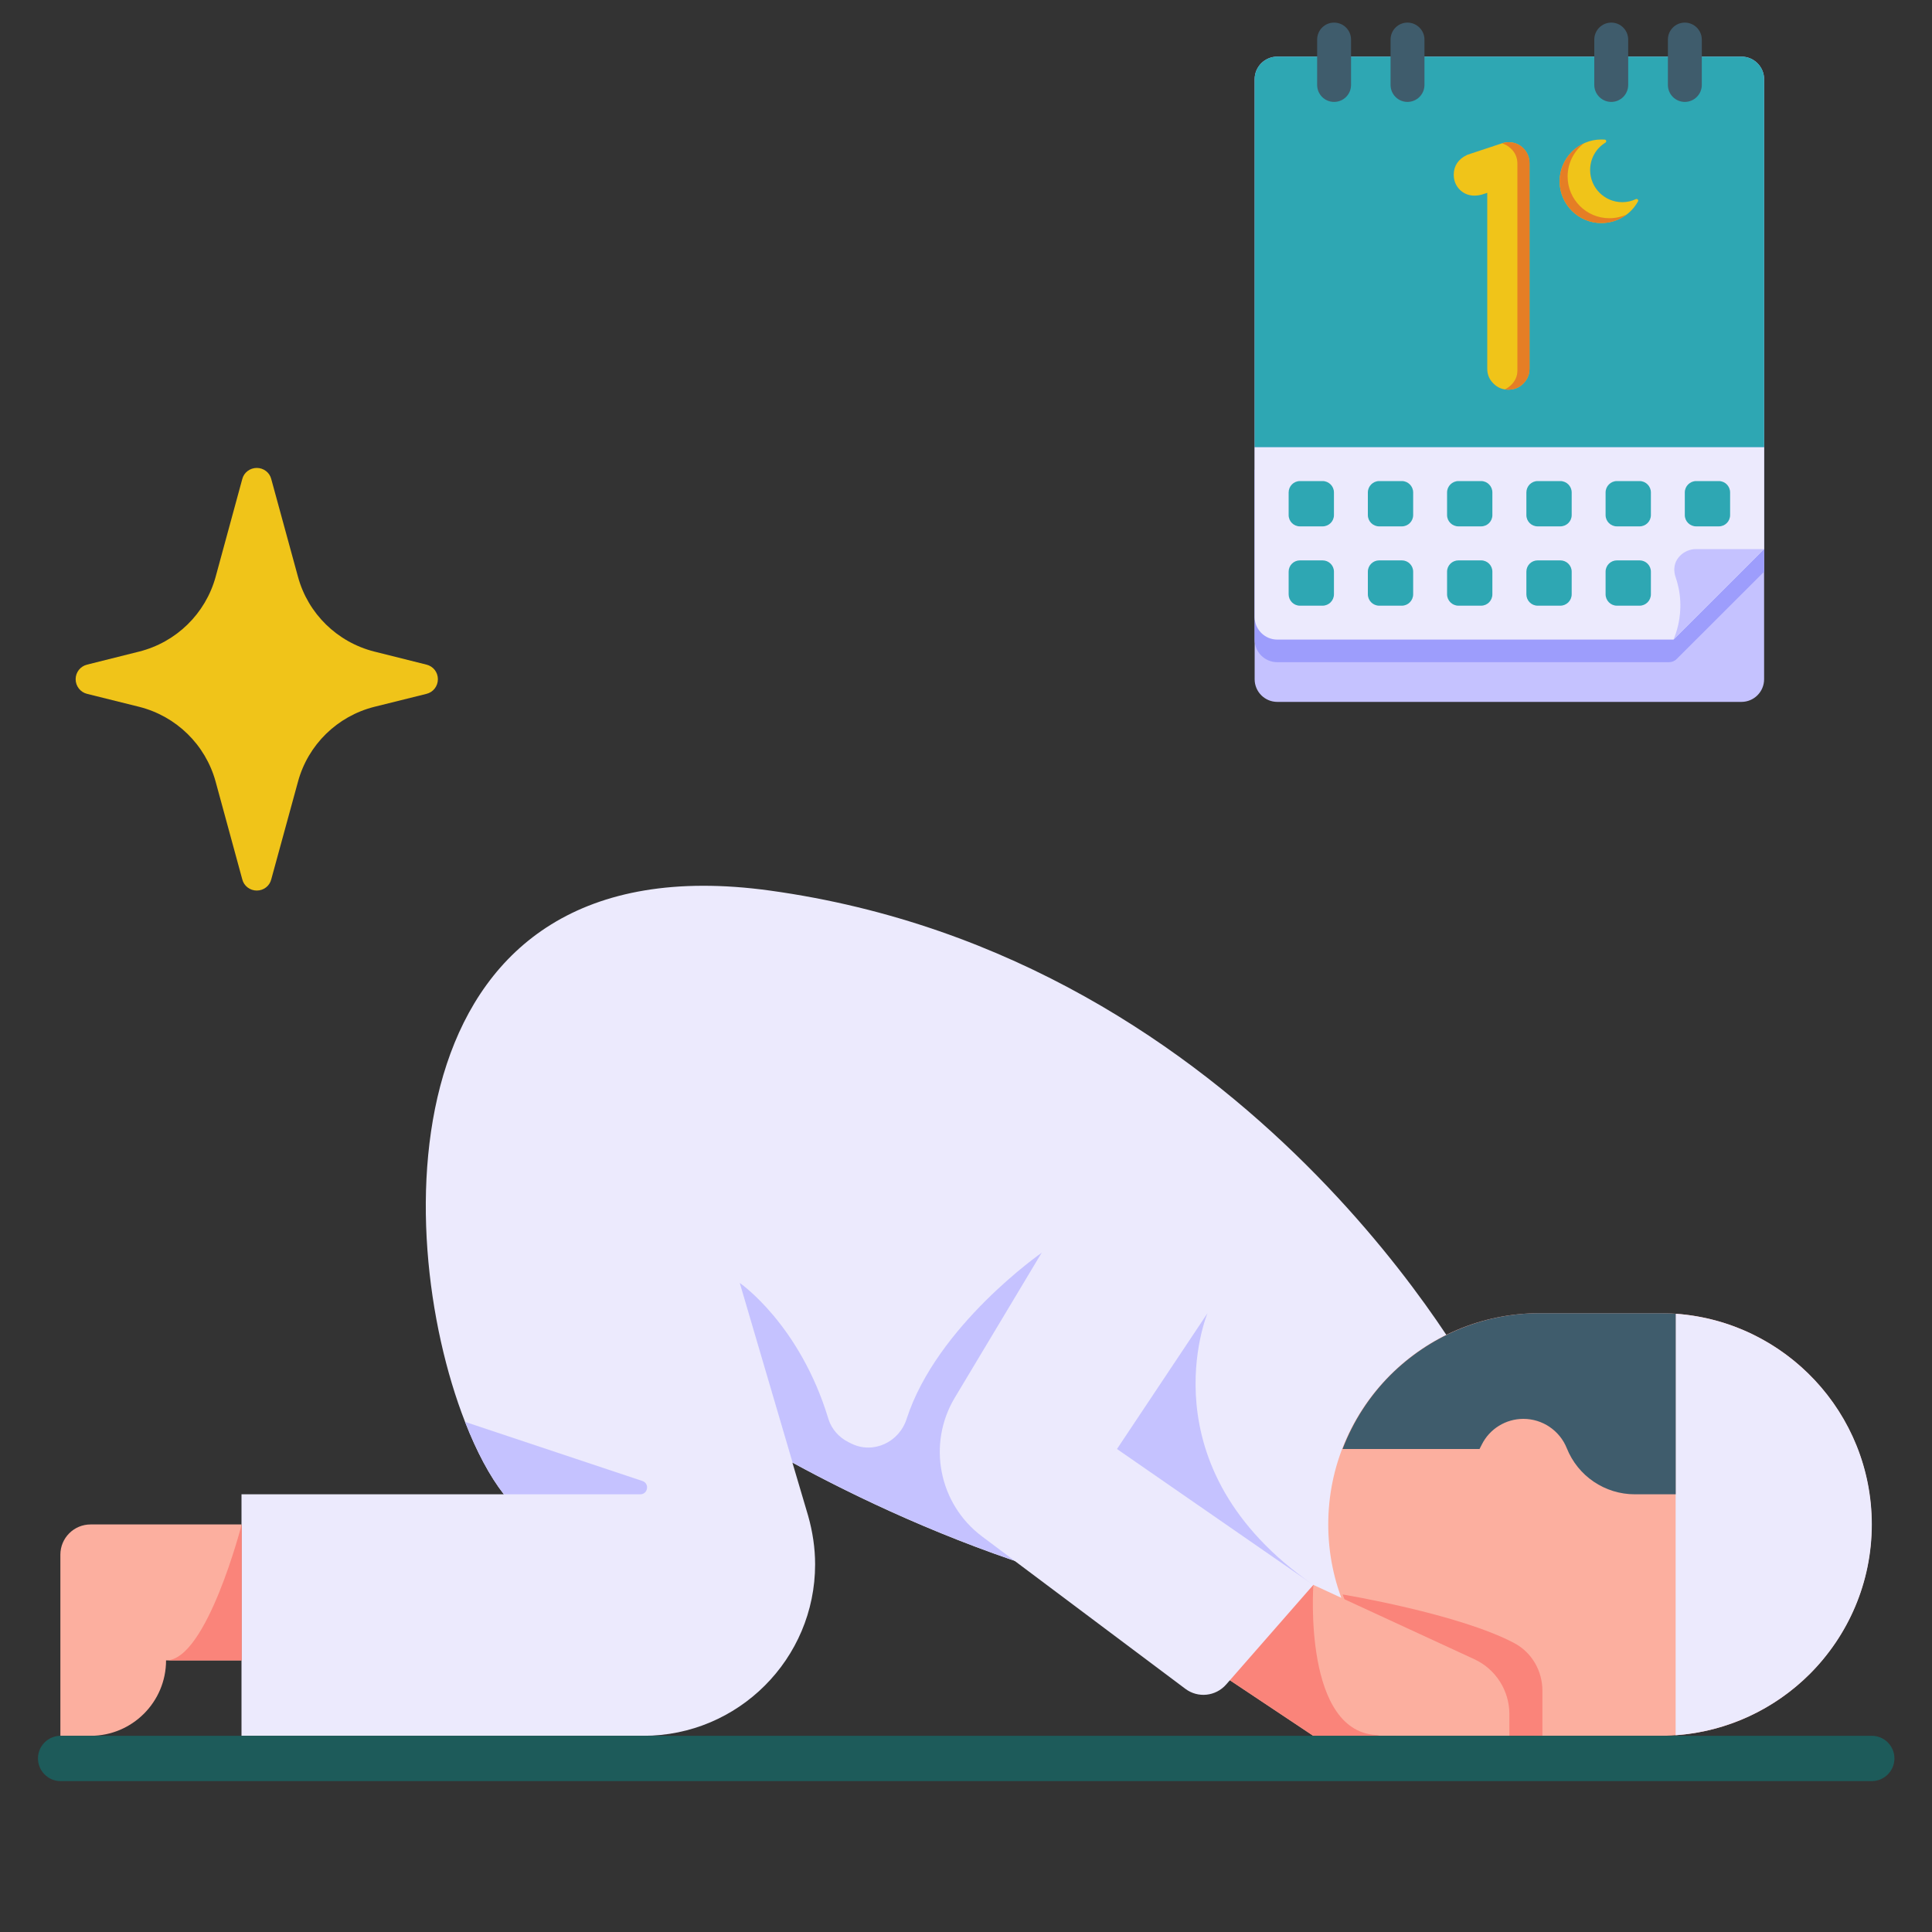
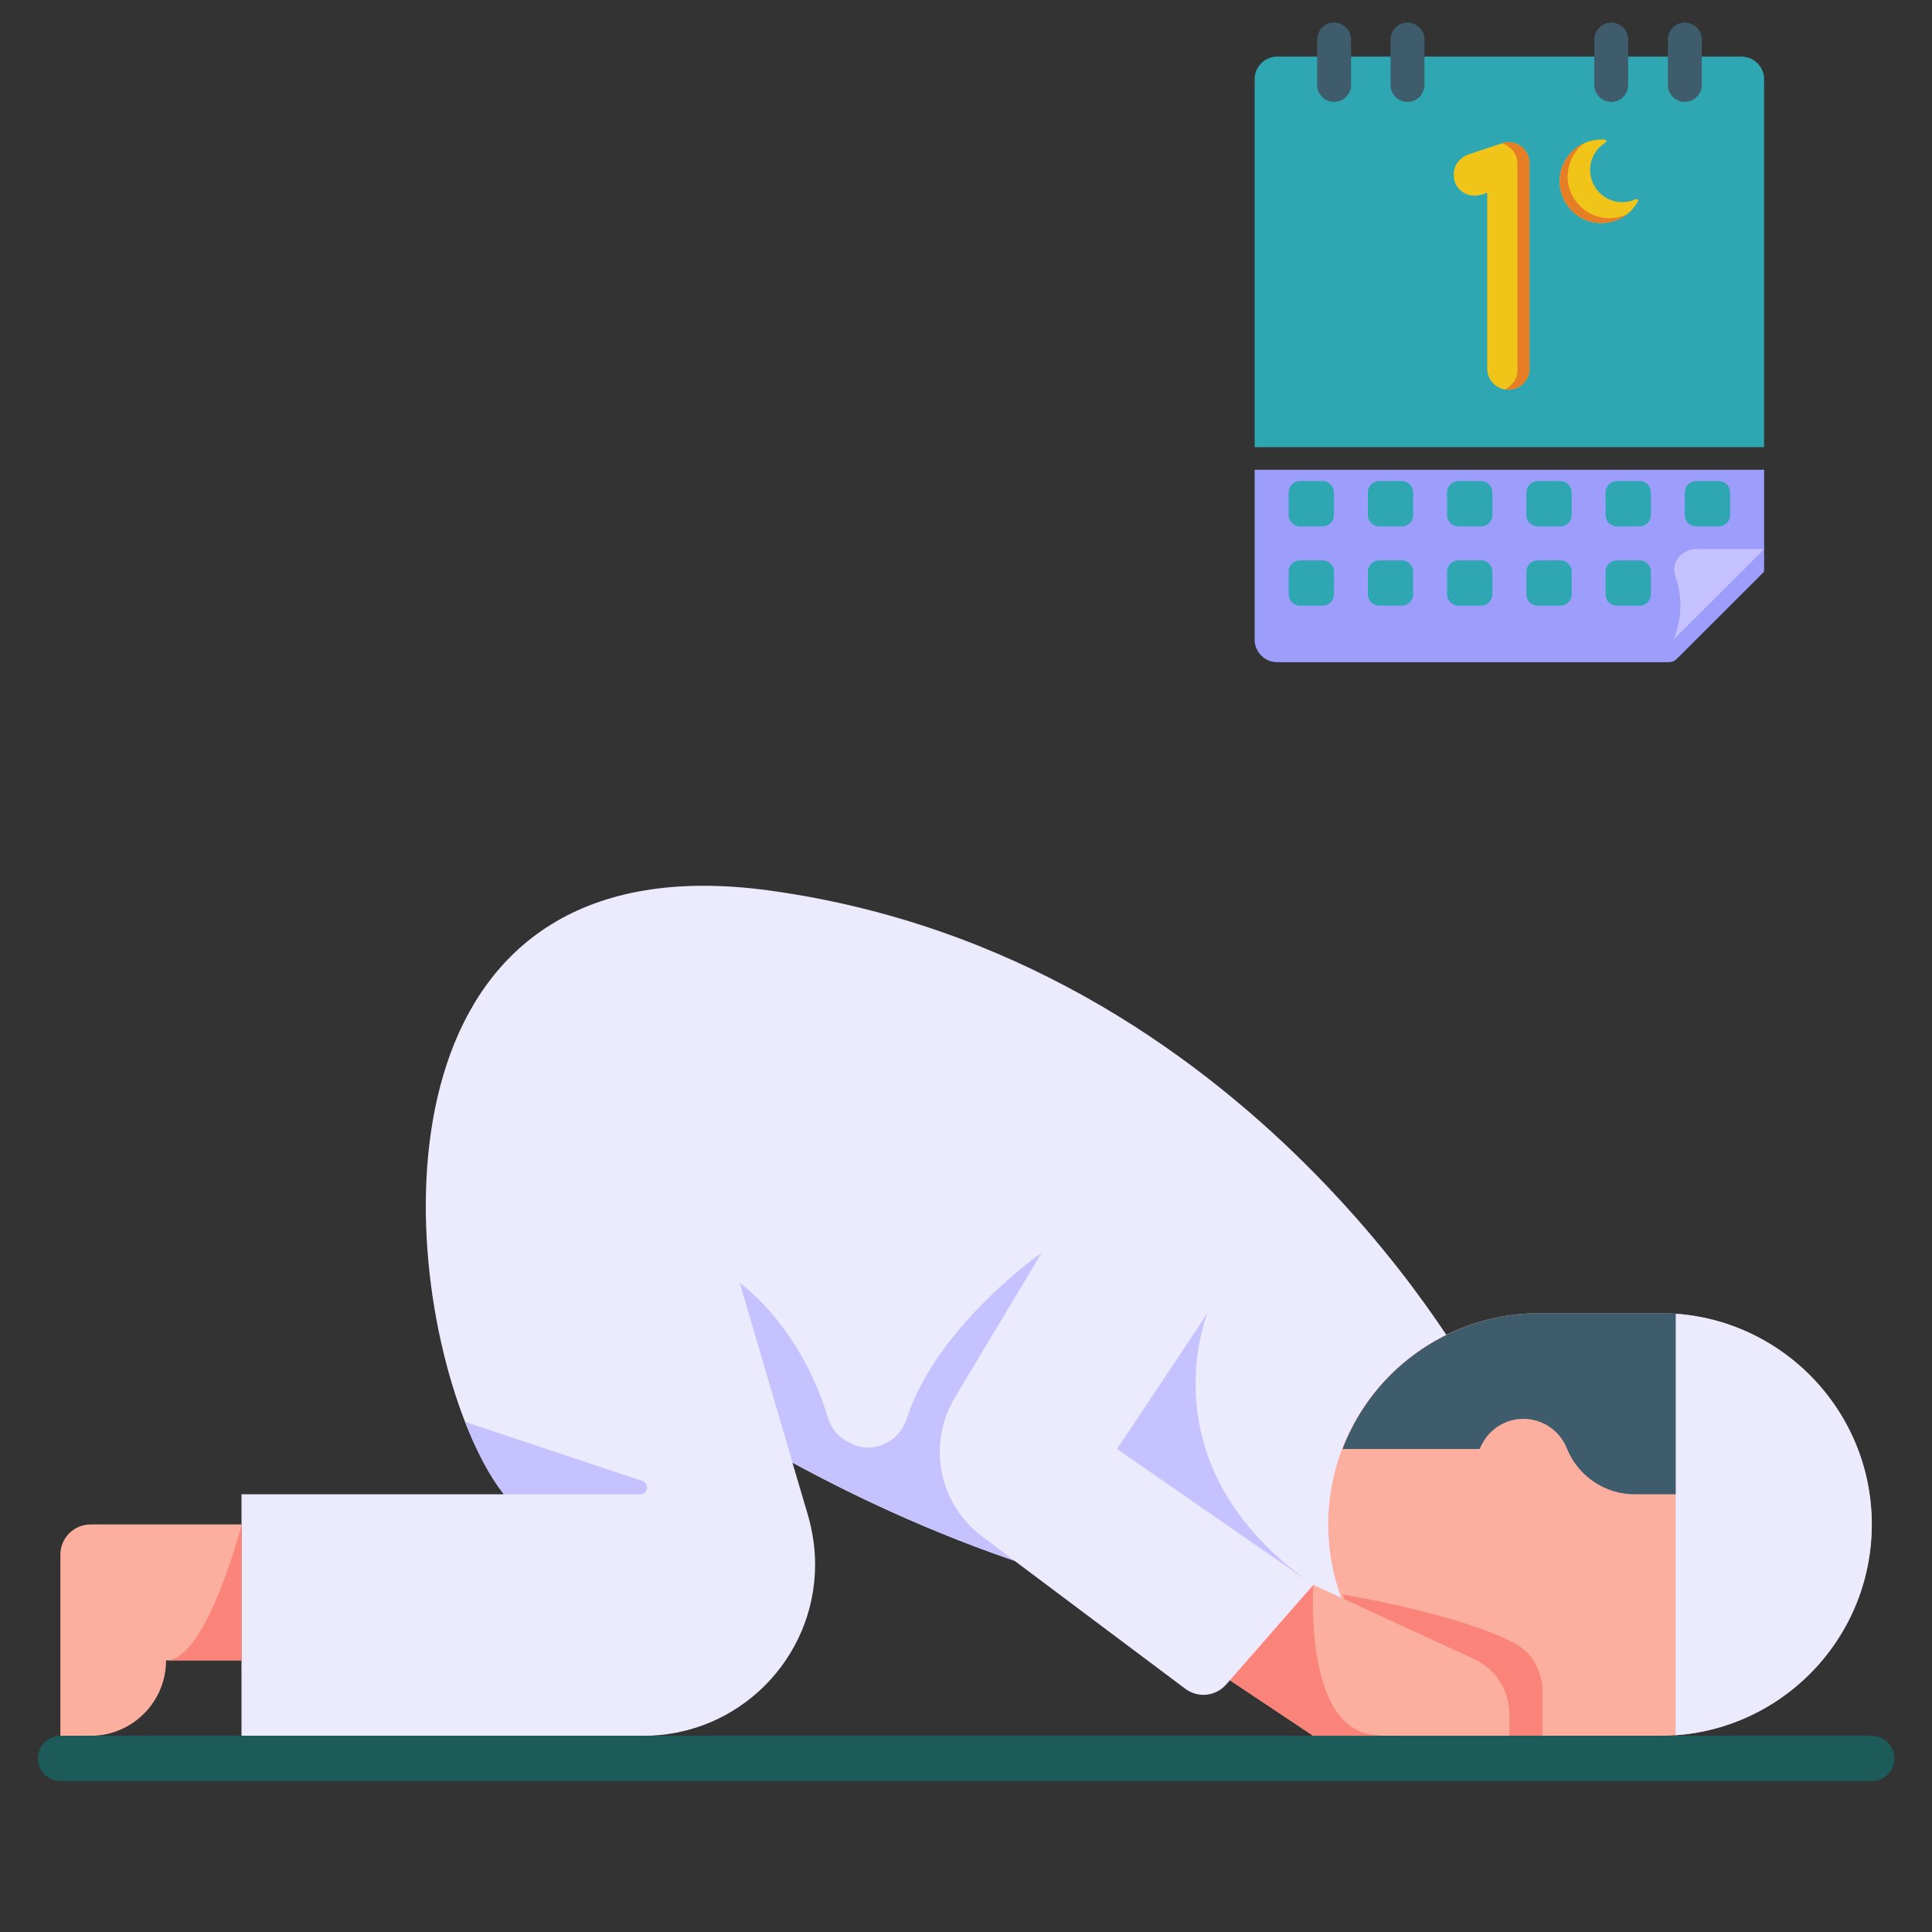
<svg xmlns="http://www.w3.org/2000/svg" width="20" height="20" viewBox="0 0 20 20" fill="none">
  <rect x="0" y="0" width="20" height="20" fill="#333333" stroke="none" />
-   <path d="M4.533 7.031C4.533 7.103 4.485 7.166 4.414 7.183L3.875 7.317C3.491 7.414 3.189 7.709 3.085 8.091L2.808 9.103C2.791 9.172 2.729 9.219 2.658 9.219C2.588 9.219 2.525 9.172 2.508 9.103L2.232 8.091C2.127 7.709 1.825 7.414 1.441 7.317L0.902 7.183C0.832 7.166 0.783 7.103 0.783 7.031C0.783 6.959 0.832 6.897 0.902 6.88L1.441 6.745C1.825 6.648 2.127 6.353 2.232 5.972L2.508 4.959C2.525 4.891 2.588 4.844 2.658 4.844C2.729 4.844 2.791 4.891 2.808 4.959L3.085 5.972C3.189 6.353 3.491 6.648 3.875 6.745L4.414 6.88C4.485 6.897 4.533 6.959 4.533 7.031Z" fill="#F0C419" />
  <path d="M15.312 14.375L14.375 16.719C11.95 16.93 9.523 15.86 8.203 15.141L8.366 15.692C8.412 15.855 8.438 16.024 8.438 16.194C8.438 17.174 7.642 17.969 6.662 17.969H2.5V15.469H5.216C5.07 15.283 4.933 15.025 4.814 14.719C4.033 12.72 4.038 8.677 7.969 9.219C12.981 9.911 15.312 14.375 15.312 14.375Z" fill="#ECEAFD" />
  <path d="M11.049 15.089L10.636 16.167L10.593 16.186H10.591C10.549 16.172 10.508 16.158 10.468 16.144C10.466 16.144 10.464 16.144 10.461 16.142C9.561 15.831 8.778 15.453 8.205 15.141L7.658 13.281C7.658 13.281 8.279 13.707 8.576 14.69C8.609 14.796 8.687 14.882 8.787 14.931L8.811 14.943C9.04 15.056 9.308 14.931 9.386 14.687C9.698 13.723 10.783 12.969 10.783 12.969L11.049 15.089Z" fill="#C5C2FF" />
  <path d="M17.188 13.594H15.938C14.729 13.594 13.75 14.573 13.75 15.781C13.75 16.989 14.729 17.969 15.938 17.969H17.188C18.396 17.969 19.375 16.989 19.375 15.781C19.375 14.573 18.396 13.594 17.188 13.594Z" fill="#FCAF9F" />
  <path d="M13.899 16.506C13.899 16.506 15.099 16.704 15.675 17.009C15.857 17.105 15.967 17.297 15.967 17.502V17.969H14.451L13.899 16.506Z" fill="#FA847A" />
  <path d="M19.377 15.781C19.377 16.384 19.132 16.931 18.736 17.328C18.374 17.689 17.886 17.925 17.346 17.963V13.6C18.48 13.68 19.377 14.627 19.377 15.781Z" fill="#ECEAFD" />
  <path d="M17.347 13.6V15.469H16.924C16.613 15.469 16.334 15.28 16.219 14.991C16.145 14.808 15.967 14.688 15.77 14.688C15.588 14.688 15.42 14.791 15.339 14.955L15.316 15H13.898C14.008 14.711 14.178 14.45 14.394 14.234C14.791 13.839 15.338 13.594 15.941 13.594H17.191C17.244 13.594 17.295 13.595 17.347 13.6Z" fill="#3F5C6C" />
  <path d="M2.5 15.781H0.938C0.765 15.781 0.625 15.921 0.625 16.094V17.969H0.938C1.369 17.969 1.719 17.619 1.719 17.188H2.5V15.781ZM15.625 17.744V17.969H13.594L12.656 17.344L13.594 16.406L15.262 17.176C15.483 17.278 15.625 17.5 15.625 17.744Z" fill="#FCAF9F" />
  <path d="M14.28 17.962L14.25 17.969H13.596L12.658 17.344L13.596 16.406C13.596 16.406 13.483 17.962 14.28 17.962Z" fill="#FA847A" />
  <path d="M13.596 16.406L12.693 17.438C12.585 17.561 12.401 17.581 12.27 17.482L10.166 15.905C9.718 15.569 9.596 14.947 9.885 14.467L10.783 12.969L12.502 13.594L11.565 15L13.596 16.406Z" fill="#ECEAFD" />
  <path d="M19.377 18.438H0.627C0.498 18.438 0.393 18.332 0.393 18.203C0.393 18.074 0.498 17.969 0.627 17.969H19.377C19.506 17.969 19.611 18.074 19.611 18.203C19.611 18.332 19.506 18.438 19.377 18.438Z" fill="#1D5B5A" />
  <path d="M12.5 13.594C12.5 13.594 11.834 15.188 13.594 16.406L11.563 15L12.5 13.594ZM6.628 15.469H5.216C5.071 15.283 4.933 15.025 4.814 14.719L6.65 15.331C6.726 15.356 6.708 15.469 6.628 15.469Z" fill="#C5C2FF" />
  <path d="M2.502 15.781C2.502 15.781 2.14 17.188 1.721 17.188H2.502V15.781Z" fill="#FA847A" />
  <g clip-path="url(#clip0_734_17944)">
-     <path d="M18.027 0.586H13.223C13.093 0.586 12.988 0.691 12.988 0.82V7.031C12.988 7.161 13.093 7.266 13.223 7.266H18.027C18.157 7.266 18.262 7.161 18.262 7.031V0.82C18.262 0.691 18.157 0.586 18.027 0.586Z" fill="#C5C2FF" />
    <path d="M18.262 4.863V5.918L17.358 6.821C17.337 6.843 17.307 6.855 17.276 6.855H13.223C13.093 6.855 12.988 6.751 12.988 6.621V4.863H18.262Z" fill="#9D9DFC" />
-     <path d="M18.262 4.629V5.684L17.324 6.621H13.223C13.093 6.621 12.988 6.516 12.988 6.387V4.629H18.262Z" fill="#ECEAFD" />
    <path d="M18.262 0.82V4.629H12.988V0.82C12.988 0.691 13.093 0.586 13.223 0.586H18.027C18.157 0.586 18.262 0.691 18.262 0.82Z" fill="#2EA7B3" />
    <path d="M18.262 5.684L17.324 6.621C17.357 6.544 17.403 6.402 17.394 6.222C17.389 6.123 17.368 6.039 17.346 5.975C17.325 5.915 17.327 5.848 17.36 5.794C17.369 5.78 17.379 5.766 17.393 5.752C17.435 5.71 17.494 5.684 17.559 5.684H18.262Z" fill="#C5C2FF" />
    <path d="M13.986 0.41C13.986 0.313 13.908 0.234 13.81 0.234C13.713 0.234 13.635 0.313 13.635 0.41V0.879C13.635 0.976 13.713 1.055 13.81 1.055C13.908 1.055 13.986 0.976 13.986 0.879V0.41Z" fill="#3F5C6C" />
    <path d="M14.746 0.41C14.746 0.313 14.667 0.234 14.57 0.234C14.473 0.234 14.395 0.313 14.395 0.41V0.879C14.395 0.976 14.473 1.055 14.57 1.055C14.667 1.055 14.746 0.976 14.746 0.879V0.41Z" fill="#3F5C6C" />
    <path d="M17.266 0.879C17.266 0.976 17.344 1.055 17.441 1.055C17.538 1.055 17.617 0.976 17.617 0.879V0.41C17.617 0.313 17.538 0.234 17.441 0.234C17.344 0.234 17.266 0.313 17.266 0.41V0.879Z" fill="#3F5C6C" />
    <path d="M16.504 0.879C16.504 0.976 16.583 1.055 16.68 1.055C16.777 1.055 16.855 0.976 16.855 0.879V0.41C16.855 0.313 16.777 0.234 16.68 0.234C16.583 0.234 16.504 0.313 16.504 0.41V0.879Z" fill="#3F5C6C" />
    <path d="M14.512 4.98H14.277C14.213 4.98 14.16 5.033 14.16 5.098V5.332C14.16 5.397 14.213 5.449 14.277 5.449H14.512C14.576 5.449 14.629 5.397 14.629 5.332V5.098C14.629 5.033 14.576 4.98 14.512 4.98Z" fill="#2EA7B3" />
    <path d="M15.332 4.98H15.098C15.033 4.98 14.98 5.033 14.98 5.098V5.332C14.98 5.397 15.033 5.449 15.098 5.449H15.332C15.397 5.449 15.449 5.397 15.449 5.332V5.098C15.449 5.033 15.397 4.98 15.332 4.98Z" fill="#2EA7B3" />
    <path d="M16.152 4.98H15.918C15.853 4.98 15.801 5.033 15.801 5.098V5.332C15.801 5.397 15.853 5.449 15.918 5.449H16.152C16.217 5.449 16.27 5.397 16.27 5.332V5.098C16.27 5.033 16.217 4.98 16.152 4.98Z" fill="#2EA7B3" />
    <path d="M16.973 4.98H16.738C16.674 4.98 16.621 5.033 16.621 5.098V5.332C16.621 5.397 16.674 5.449 16.738 5.449H16.973C17.037 5.449 17.09 5.397 17.09 5.332V5.098C17.09 5.033 17.037 4.98 16.973 4.98Z" fill="#2EA7B3" />
    <path d="M17.793 4.98H17.559C17.494 4.98 17.441 5.033 17.441 5.098V5.332C17.441 5.397 17.494 5.449 17.559 5.449H17.793C17.858 5.449 17.91 5.397 17.91 5.332V5.098C17.91 5.033 17.858 4.98 17.793 4.98Z" fill="#2EA7B3" />
    <path d="M14.512 5.801H14.277C14.213 5.801 14.16 5.853 14.16 5.918V6.152C14.16 6.217 14.213 6.27 14.277 6.27H14.512C14.576 6.27 14.629 6.217 14.629 6.152V5.918C14.629 5.853 14.576 5.801 14.512 5.801Z" fill="#2EA7B3" />
    <path d="M13.691 4.98H13.457C13.392 4.98 13.34 5.033 13.34 5.098V5.332C13.34 5.397 13.392 5.449 13.457 5.449H13.691C13.756 5.449 13.809 5.397 13.809 5.332V5.098C13.809 5.033 13.756 4.98 13.691 4.98Z" fill="#2EA7B3" />
    <path d="M13.691 5.801H13.457C13.392 5.801 13.34 5.853 13.34 5.918V6.152C13.34 6.217 13.392 6.27 13.457 6.27H13.691C13.756 6.27 13.809 6.217 13.809 6.152V5.918C13.809 5.853 13.756 5.801 13.691 5.801Z" fill="#2EA7B3" />
    <path d="M15.332 5.801H15.098C15.033 5.801 14.98 5.853 14.98 5.918V6.152C14.98 6.217 15.033 6.27 15.098 6.27H15.332C15.397 6.27 15.449 6.217 15.449 6.152V5.918C15.449 5.853 15.397 5.801 15.332 5.801Z" fill="#2EA7B3" />
    <path d="M16.152 5.801H15.918C15.853 5.801 15.801 5.853 15.801 5.918V6.152C15.801 6.217 15.853 6.27 15.918 6.27H16.152C16.217 6.27 16.27 6.217 16.27 6.152V5.918C16.27 5.853 16.217 5.801 16.152 5.801Z" fill="#2EA7B3" />
    <path d="M16.973 5.801H16.738C16.674 5.801 16.621 5.853 16.621 5.918V6.152C16.621 6.217 16.674 6.27 16.738 6.27H16.973C17.037 6.27 17.09 6.217 17.09 6.152V5.918C17.09 5.853 17.037 5.801 16.973 5.801Z" fill="#2EA7B3" />
    <path d="M15.771 1.537C15.73 1.494 15.677 1.472 15.615 1.472C15.59 1.472 15.564 1.477 15.541 1.486L15.191 1.602L15.185 1.605C15.14 1.626 15.107 1.654 15.084 1.688C15.061 1.723 15.049 1.763 15.049 1.808C15.049 1.869 15.07 1.922 15.111 1.963C15.175 2.027 15.267 2.044 15.379 2.002C15.385 2 15.39 1.998 15.396 1.996V3.817C15.396 3.877 15.417 3.928 15.46 3.97C15.502 4.013 15.554 4.034 15.614 4.034C15.674 4.034 15.726 4.013 15.769 3.971C15.811 3.928 15.833 3.876 15.833 3.817V1.691C15.833 1.631 15.812 1.579 15.771 1.537Z" fill="#F0C419" />
    <path d="M15.834 1.691V3.817C15.834 3.876 15.812 3.928 15.77 3.97C15.728 4.013 15.675 4.034 15.615 4.034C15.602 4.034 15.59 4.033 15.578 4.031C15.6 4.021 15.619 4.007 15.637 3.991C15.684 3.948 15.708 3.896 15.708 3.836V1.693C15.708 1.632 15.685 1.579 15.64 1.537C15.613 1.512 15.583 1.494 15.549 1.484C15.569 1.476 15.593 1.472 15.616 1.472C15.678 1.472 15.731 1.494 15.773 1.537C15.813 1.579 15.834 1.631 15.834 1.691Z" fill="#E57E25" />
    <path d="M16.957 2.084C16.881 2.223 16.735 2.309 16.577 2.309C16.339 2.309 16.145 2.115 16.145 1.877C16.145 1.638 16.339 1.444 16.577 1.444C16.589 1.444 16.601 1.444 16.613 1.445C16.62 1.446 16.626 1.451 16.627 1.458C16.629 1.465 16.626 1.472 16.62 1.476C16.52 1.537 16.461 1.643 16.461 1.76C16.461 1.944 16.61 2.093 16.794 2.093C16.843 2.093 16.891 2.082 16.935 2.061C16.942 2.058 16.949 2.06 16.954 2.065C16.959 2.07 16.96 2.078 16.957 2.084Z" fill="#F0C419" />
    <path d="M16.66 2.259C16.422 2.259 16.228 2.065 16.228 1.827C16.228 1.687 16.295 1.562 16.398 1.483C16.249 1.551 16.145 1.702 16.145 1.877C16.145 2.115 16.339 2.309 16.577 2.309C16.674 2.309 16.766 2.277 16.84 2.22C16.785 2.245 16.724 2.259 16.66 2.259Z" fill="#E57E25" />
  </g>
  <defs>
    <clipPath id="clip0_734_17944">
      <rect width="7.5" height="7.5" fill="white" transform="translate(11.875)" />
    </clipPath>
  </defs>
</svg>